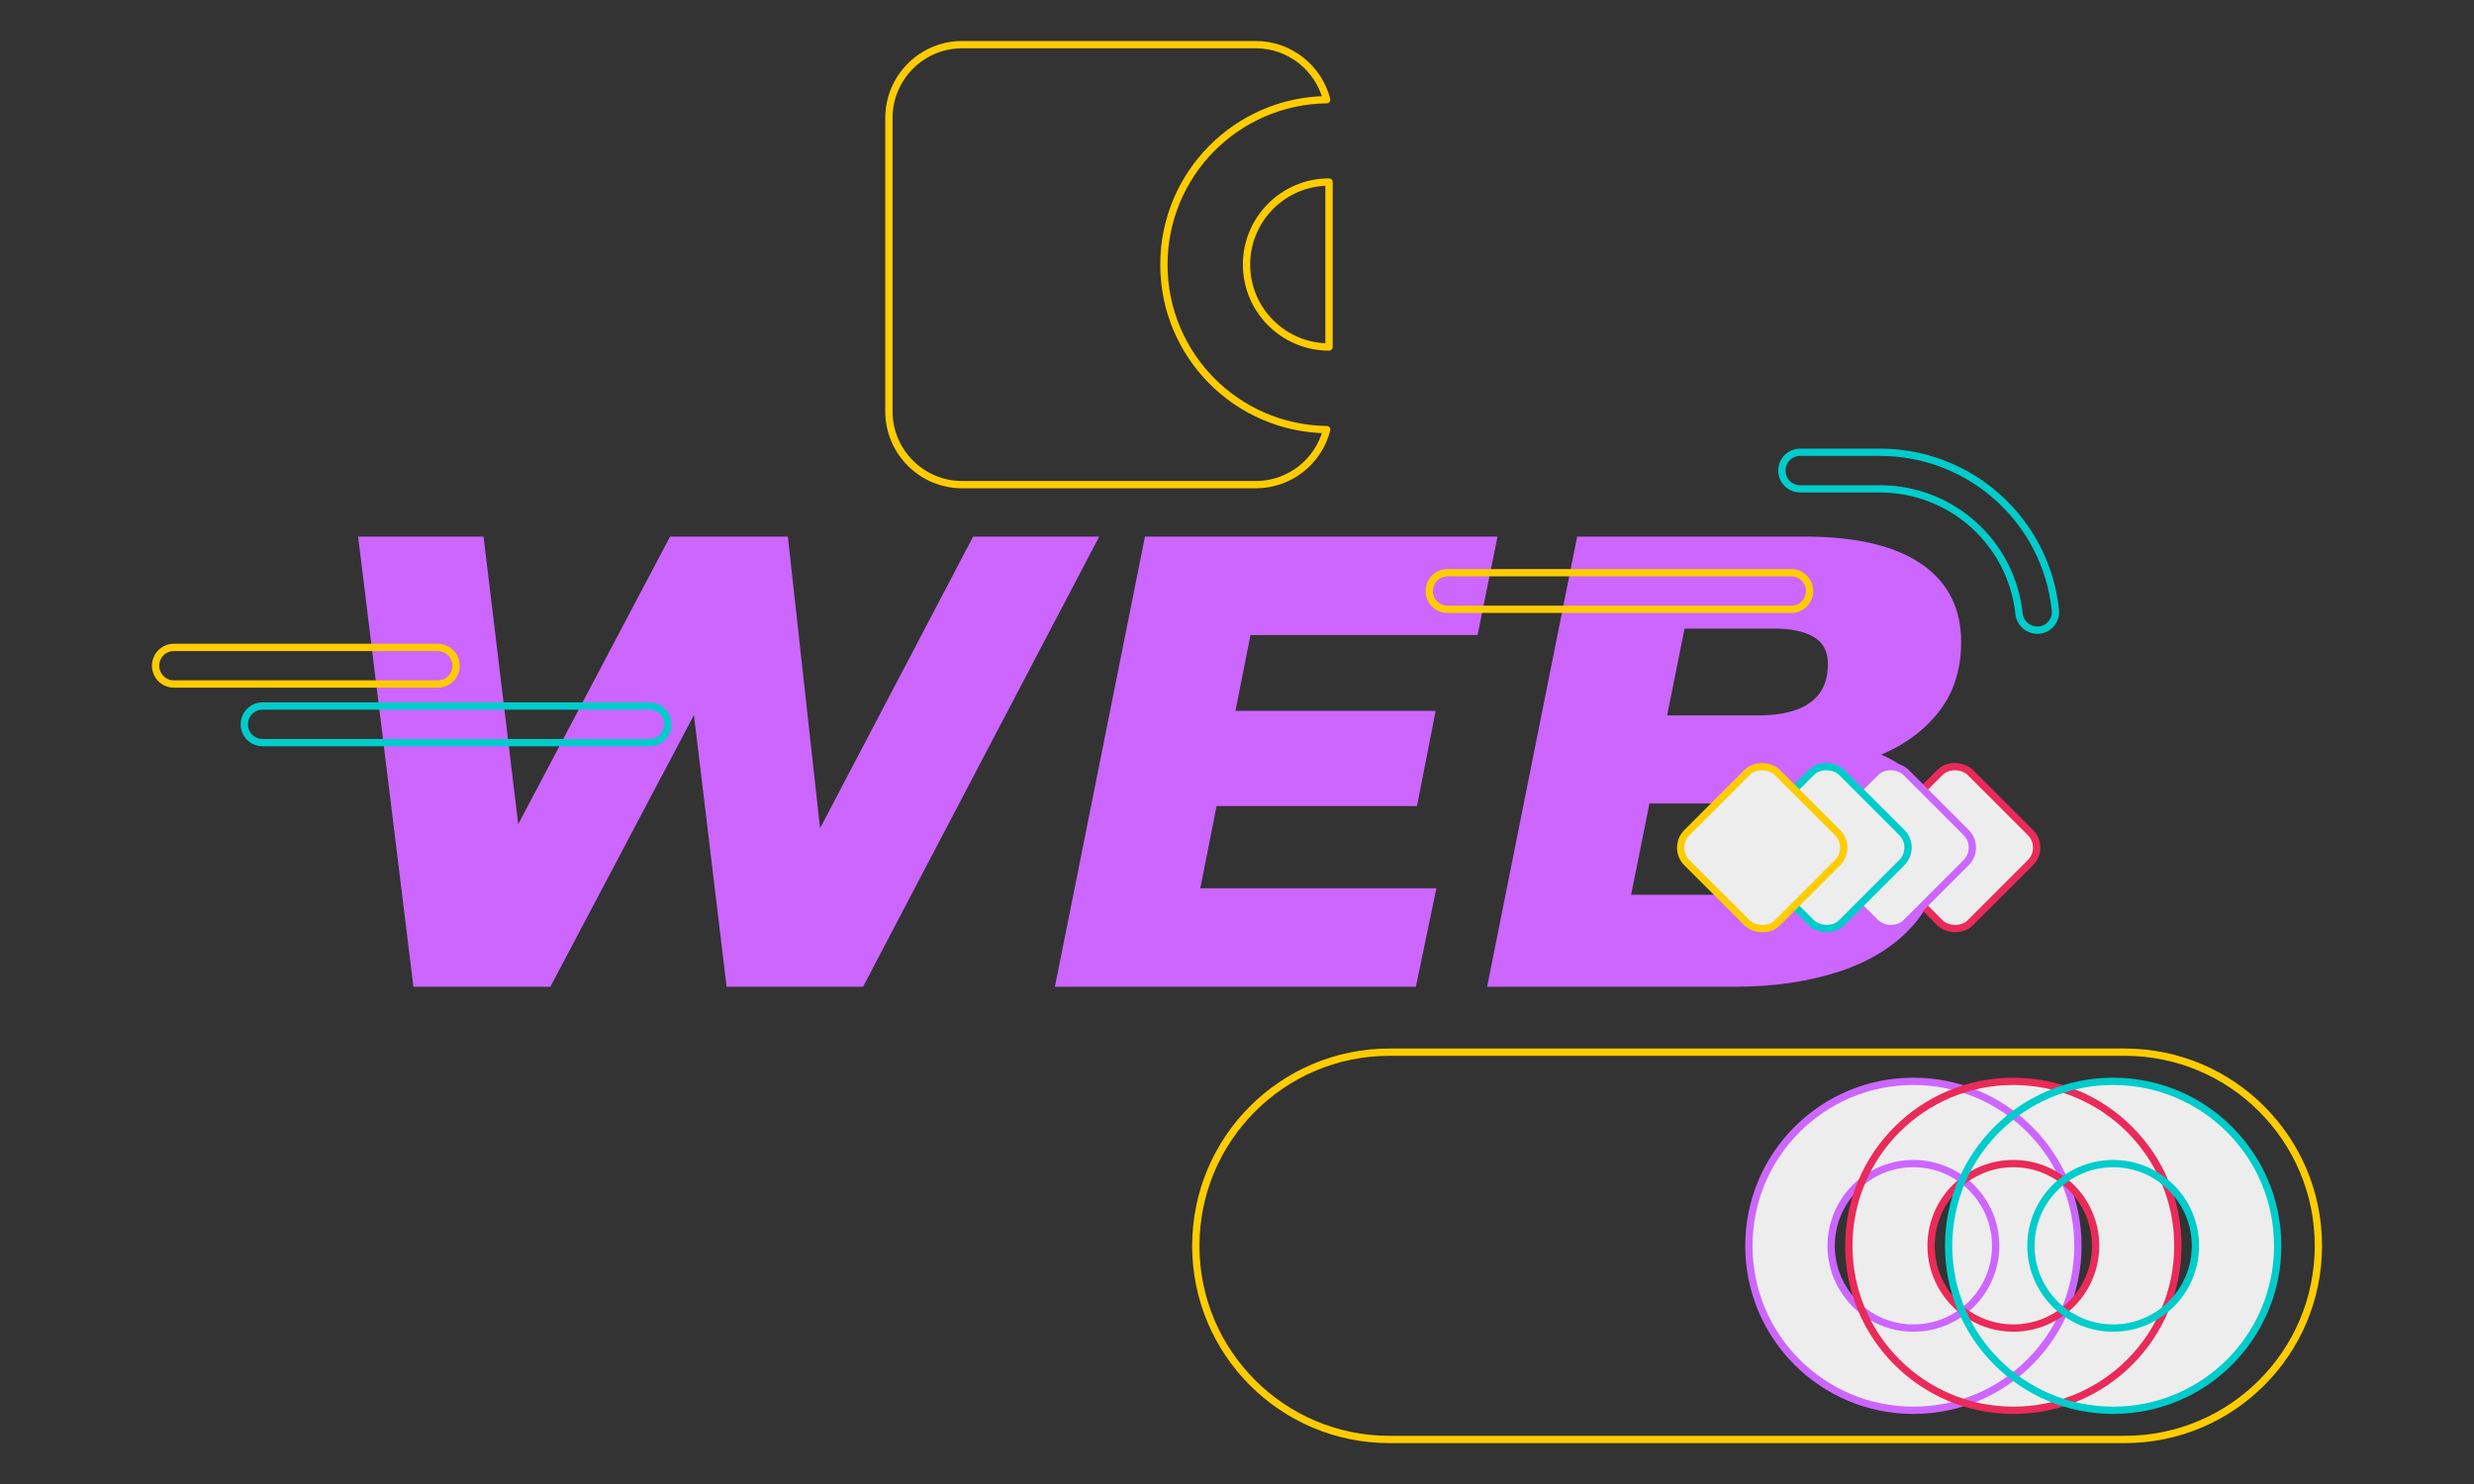
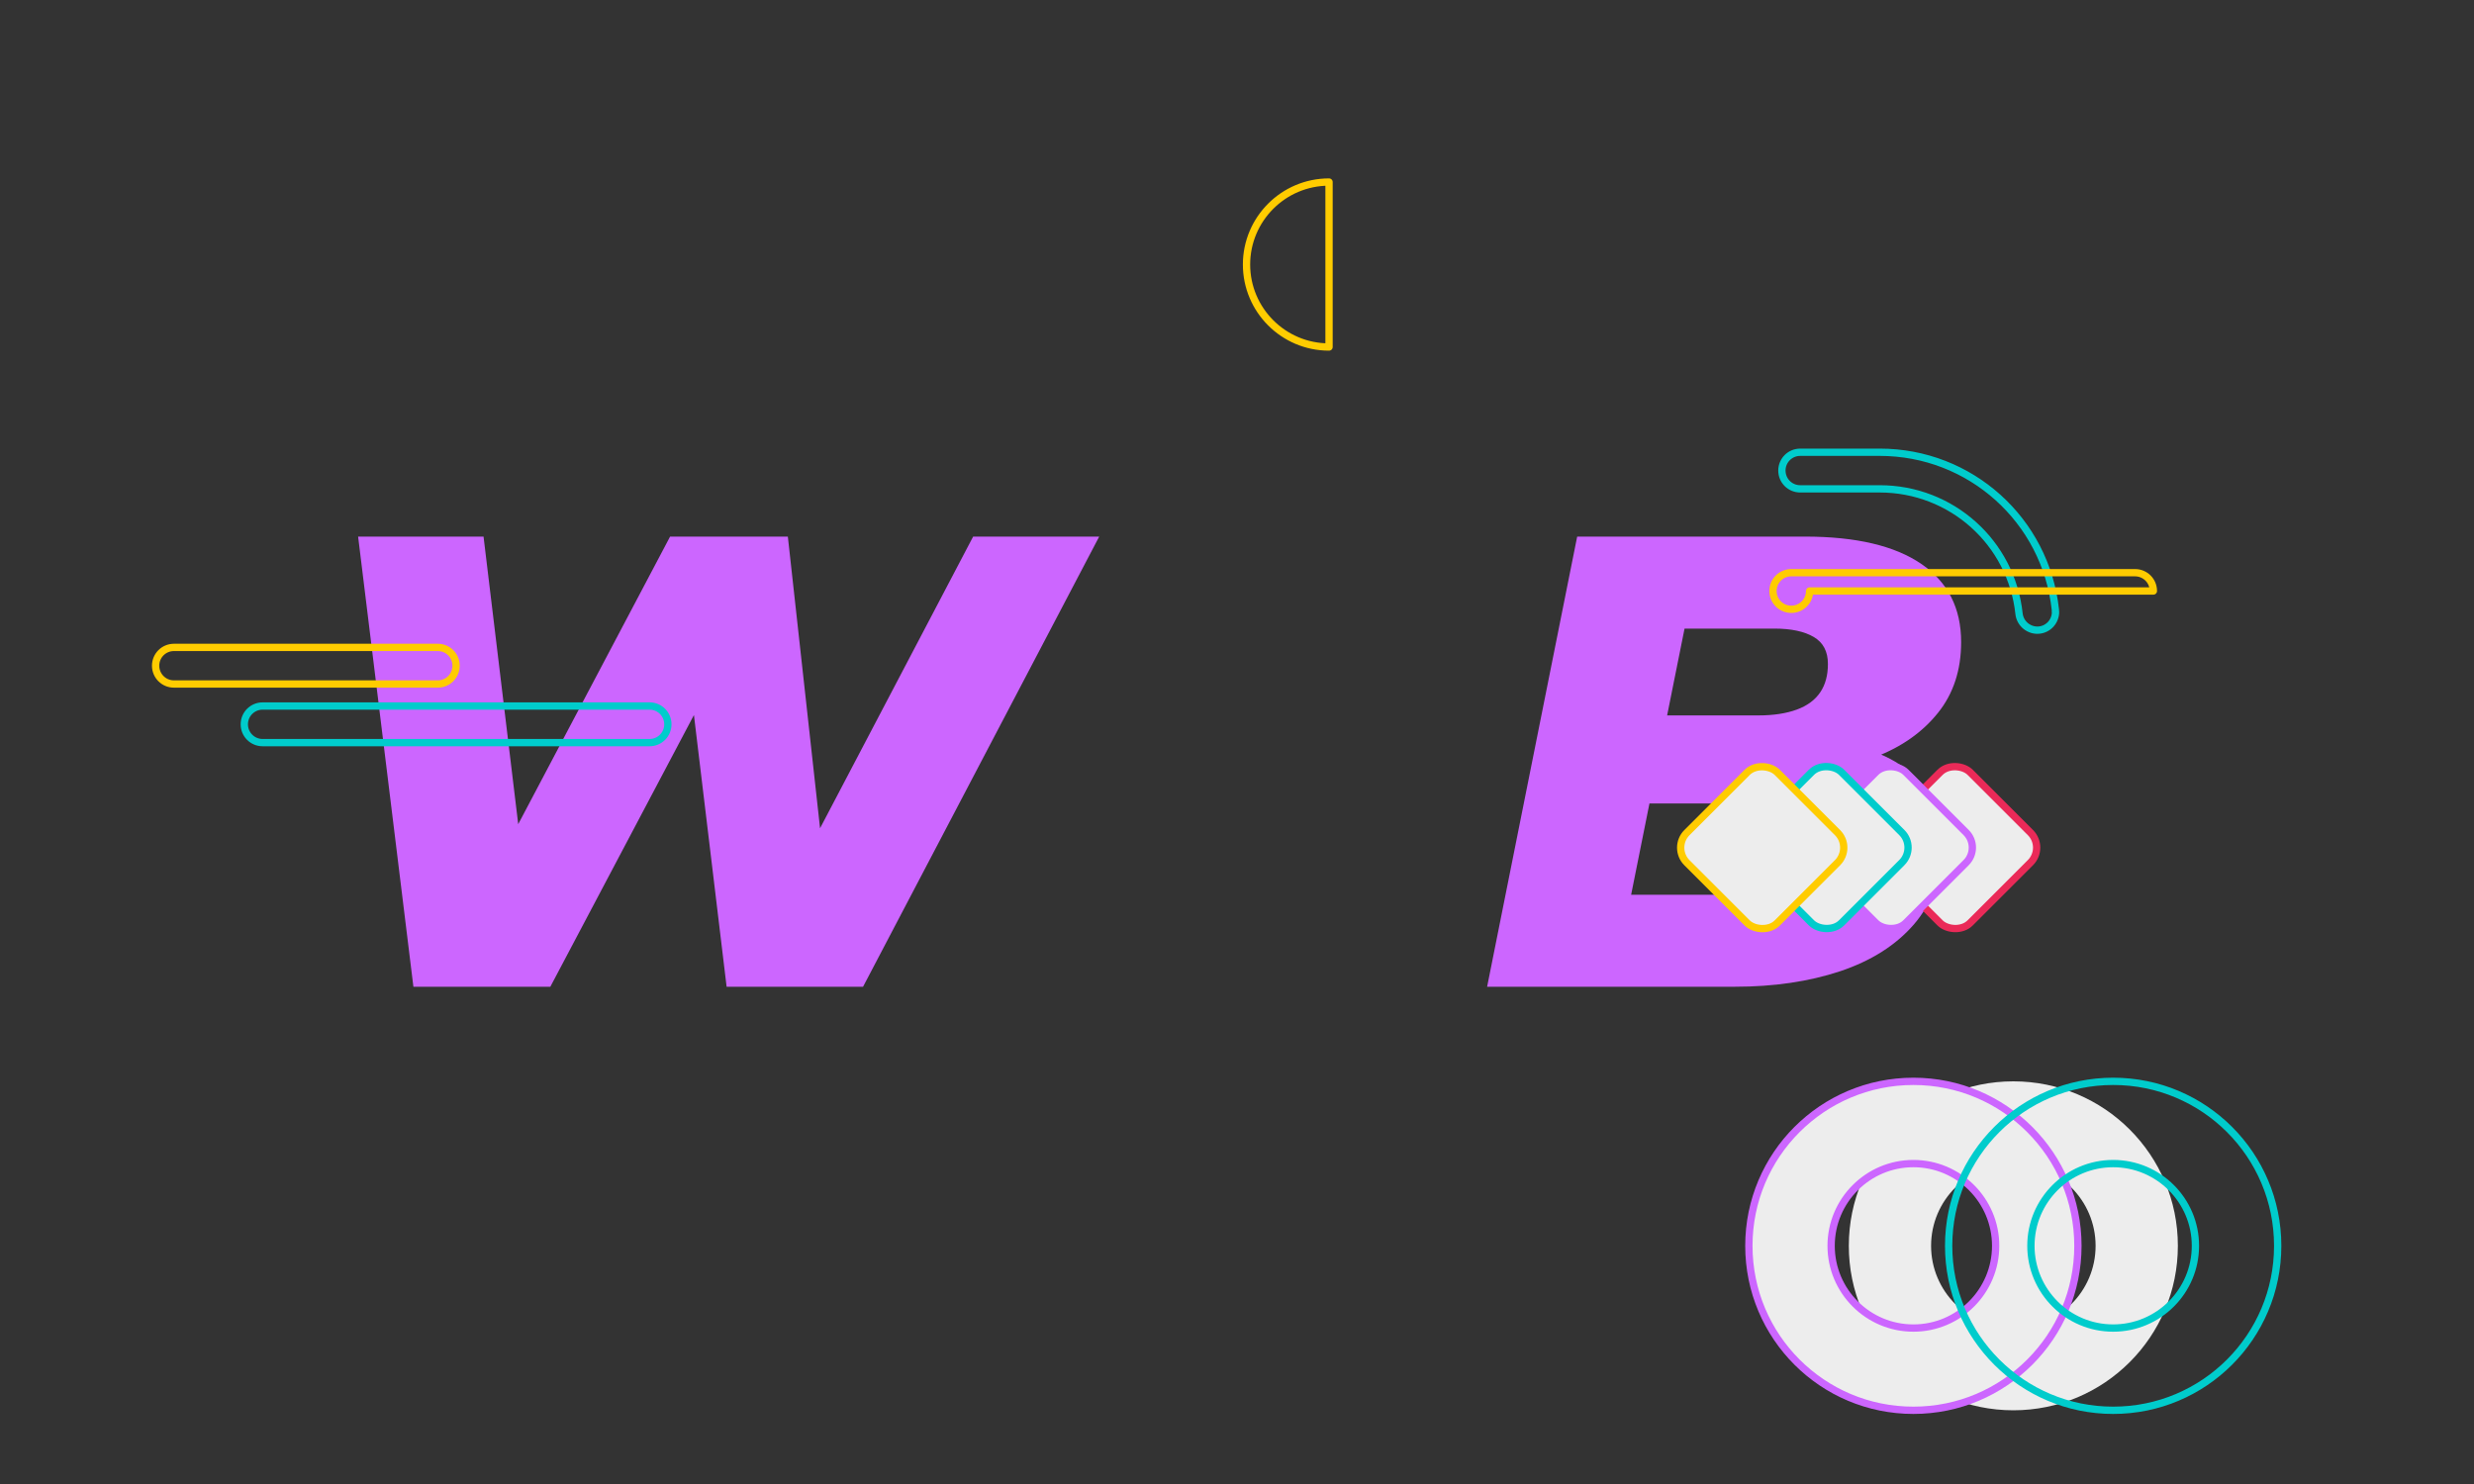
<svg xmlns="http://www.w3.org/2000/svg" version="1.1" viewBox="0 0 200 120">
  <rect x="0" y="0" width="200" height="120" fill="#333333" stroke="none" />
  <defs>
    <style> .st0, .st1, .st2, .st3, .st4, .st5, .st6, .st7, .st8 { stroke-width: .59px; } .st0, .st1, .st2, .st3, .st5, .st7 { stroke-linecap: round; stroke-linejoin: round; } .st0, .st2, .st4 { stroke: #0cc; } .st0, .st3, .st4, .st6, .st8 { fill: none; } .st9 { fill: #c6f; } .st1, .st2, .st5, .st7, .st10 { fill: #ededed; } .st1, .st8 { stroke: #ea2a58; } .st3, .st7 { stroke: #fc0; } .st4, .st6, .st8 { mix-blend-mode: multiply; stroke-miterlimit: 10; } .st11 { isolation: isolate; } .st5, .st6 { stroke: #c6f; } </style>
  </defs>
  <g class="st11">
    <g id="Capa_1">
      <g>
        <g>
          <path class="st9" d="M33.42,79.79l-4.47-36.4h10.14l3.8,31.52h-5.36l16.64-31.52h9.52l3.48,31.52h-5.04l16.54-31.52h10.19l-19.09,36.4h-11.03l-3.22-26.78h3.12l-14.15,26.78h-11.08Z" />
-           <path class="st9" d="M97.03,71.83h19.09l-1.66,7.96h-29.18l7.28-36.4h28.5l-1.61,7.96h-18.36l-4.06,20.49ZM99.16,57.48h16.9l-1.51,7.7h-16.9l1.51-7.7Z" />
          <path class="st9" d="M120.22,79.79l7.28-36.4h18.41c4.13,0,7.26.74,9.41,2.21,2.15,1.47,3.22,3.58,3.22,6.32,0,2.25-.62,4.16-1.87,5.72-1.25,1.56-2.93,2.75-5.04,3.56-2.12.82-4.49,1.22-7.12,1.22l1.46-2.5c3.36,0,6.03.73,8.01,2.18,1.98,1.46,2.96,3.5,2.96,6.14s-.74,4.8-2.21,6.5c-1.47,1.7-3.47,2.96-5.98,3.8-2.51.83-5.35,1.25-8.5,1.25h-20.02ZM131.87,72.35h8.94c1.8,0,3.23-.36,4.29-1.09,1.06-.73,1.59-1.8,1.59-3.22,0-1.07-.4-1.85-1.2-2.34-.8-.49-1.82-.73-3.07-.73h-9.93l1.4-7.12h8.27c1.21,0,2.24-.16,3.09-.47.85-.31,1.48-.78,1.9-1.4.42-.62.62-1.39.62-2.29,0-1.01-.38-1.73-1.14-2.18-.76-.45-1.82-.68-3.17-.68h-7.28l-4.32,21.53Z" />
        </g>
-         <path class="st3" d="M171.76,85.08h-59.43c-8.65,0-15.66,7.01-15.66,15.66h0c0,8.65,7.01,15.66,15.66,15.66h59.43c8.65,0,15.66-7.01,15.66-15.66h0c0-8.65-7.01-15.66-15.66-15.66Z" />
        <g>
-           <path class="st10" d="M170.83,114.04c7.35,0,13.3-5.95,13.3-13.3s-5.95-13.3-13.3-13.3-13.3,5.95-13.3,13.3,5.95,13.3,13.3,13.3ZM170.83,94.09c3.67,0,6.65,2.98,6.65,6.65s-2.98,6.65-6.65,6.65-6.65-2.98-6.65-6.65,2.98-6.65,6.65-6.65Z" />
          <path class="st10" d="M162.76,114.04c7.35,0,13.3-5.95,13.3-13.3s-5.95-13.3-13.3-13.3-13.3,5.95-13.3,13.3,5.95,13.3,13.3,13.3ZM162.76,94.09c3.67,0,6.65,2.98,6.65,6.65s-2.98,6.65-6.65,6.65-6.65-2.98-6.65-6.65,2.98-6.65,6.65-6.65Z" />
          <path class="st10" d="M154.68,114.04c7.35,0,13.3-5.95,13.3-13.3s-5.95-13.3-13.3-13.3-13.3,5.95-13.3,13.3,5.95,13.3,13.3,13.3ZM154.68,94.09c3.67,0,6.65,2.98,6.65,6.65s-2.98,6.65-6.65,6.65-6.65-2.98-6.65-6.65,2.98-6.65,6.65-6.65Z" />
        </g>
        <path class="st6" d="M154.68,87.44c-7.35,0-13.3,5.95-13.3,13.3s5.95,13.3,13.3,13.3,13.3-5.95,13.3-13.3-5.95-13.3-13.3-13.3ZM154.68,107.39c-3.67,0-6.65-2.98-6.65-6.65s2.98-6.65,6.65-6.65,6.65,2.98,6.65,6.65-2.98,6.65-6.65,6.65Z" />
-         <path class="st8" d="M162.76,87.44c-7.35,0-13.3,5.95-13.3,13.3s5.95,13.3,13.3,13.3,13.3-5.95,13.3-13.3-5.95-13.3-13.3-13.3ZM162.76,107.39c-3.67,0-6.65-2.98-6.65-6.65s2.98-6.65,6.65-6.65,6.65,2.98,6.65,6.65-2.98,6.65-6.65,6.65Z" />
        <path class="st4" d="M170.83,87.44c-7.35,0-13.3,5.95-13.3,13.3s5.95,13.3,13.3,13.3,13.3-5.95,13.3-13.3-5.95-13.3-13.3-13.3ZM170.83,107.39c-3.67,0-6.65-2.98-6.65-6.65s2.98-6.65,6.65-6.65,6.65,2.98,6.65,6.65-2.98,6.65-6.65,6.65Z" />
        <g>
          <path class="st3" d="M100.77,21.39c0,3.68,2.99,6.67,6.67,6.67v-13.34c-3.68,0-6.67,2.99-6.67,6.67Z" />
-           <path class="st3" d="M77.79,39.19h23.72c2.77,0,5.09-1.89,5.74-4.45-7.29-.1-13.16-6.03-13.16-13.34s5.87-13.24,13.16-13.34c-.66-2.56-2.98-4.45-5.74-4.45h-23.72c-3.28,0-5.93,2.66-5.93,5.93v23.72c0,3.28,2.66,5.93,5.93,5.93Z" />
        </g>
        <path class="st0" d="M166.16,49.48c0-.05,0-.11,0-.16-.78-7.27-6.89-12.75-14.2-12.75h-6.43c-.82,0-1.48.66-1.48,1.48,0,.82.66,1.48,1.48,1.48h6.43c5.8,0,10.64,4.34,11.26,10.1.09.81.82,1.4,1.63,1.32.76-.08,1.32-.72,1.32-1.47Z" />
-         <path class="st3" d="M146.29,47.79c0,.82-.66,1.48-1.48,1.48h-27.79c-.82,0-1.48-.66-1.48-1.48s.66-1.48,1.48-1.48h27.79c.82,0,1.48.66,1.48,1.48Z" />
+         <path class="st3" d="M146.29,47.79c0,.82-.66,1.48-1.48,1.48c-.82,0-1.48-.66-1.48-1.48s.66-1.48,1.48-1.48h27.79c.82,0,1.48.66,1.48,1.48Z" />
        <path class="st0" d="M19.75,58.57c0-.82.66-1.48,1.48-1.48h31.28c.82,0,1.48.66,1.48,1.48s-.66,1.48-1.48,1.48h-31.28c-.82,0-1.48-.66-1.48-1.48Z" />
        <path class="st3" d="M12.58,53.83c0-.82.66-1.48,1.48-1.48h21.33c.82,0,1.48.66,1.48,1.48s-.66,1.48-1.48,1.48H14.06c-.82,0-1.48-.66-1.48-1.48Z" />
        <rect class="st1" x="152.89" y="63.37" width="10.33" height="10.33" rx="1.72" ry="1.72" transform="translate(-2.17 131.84) rotate(-45)" />
        <rect class="st5" x="147.69" y="63.37" width="10.33" height="10.33" rx="1.72" ry="1.72" transform="translate(-3.69 128.16) rotate(-45)" />
        <rect class="st2" x="142.5" y="63.37" width="10.33" height="10.33" rx="1.72" ry="1.72" transform="translate(-5.22 124.49) rotate(-45)" />
        <rect class="st7" x="137.3" y="63.37" width="10.33" height="10.33" rx="1.72" ry="1.72" transform="translate(-6.74 120.82) rotate(-45)" />
      </g>
    </g>
  </g>
</svg>